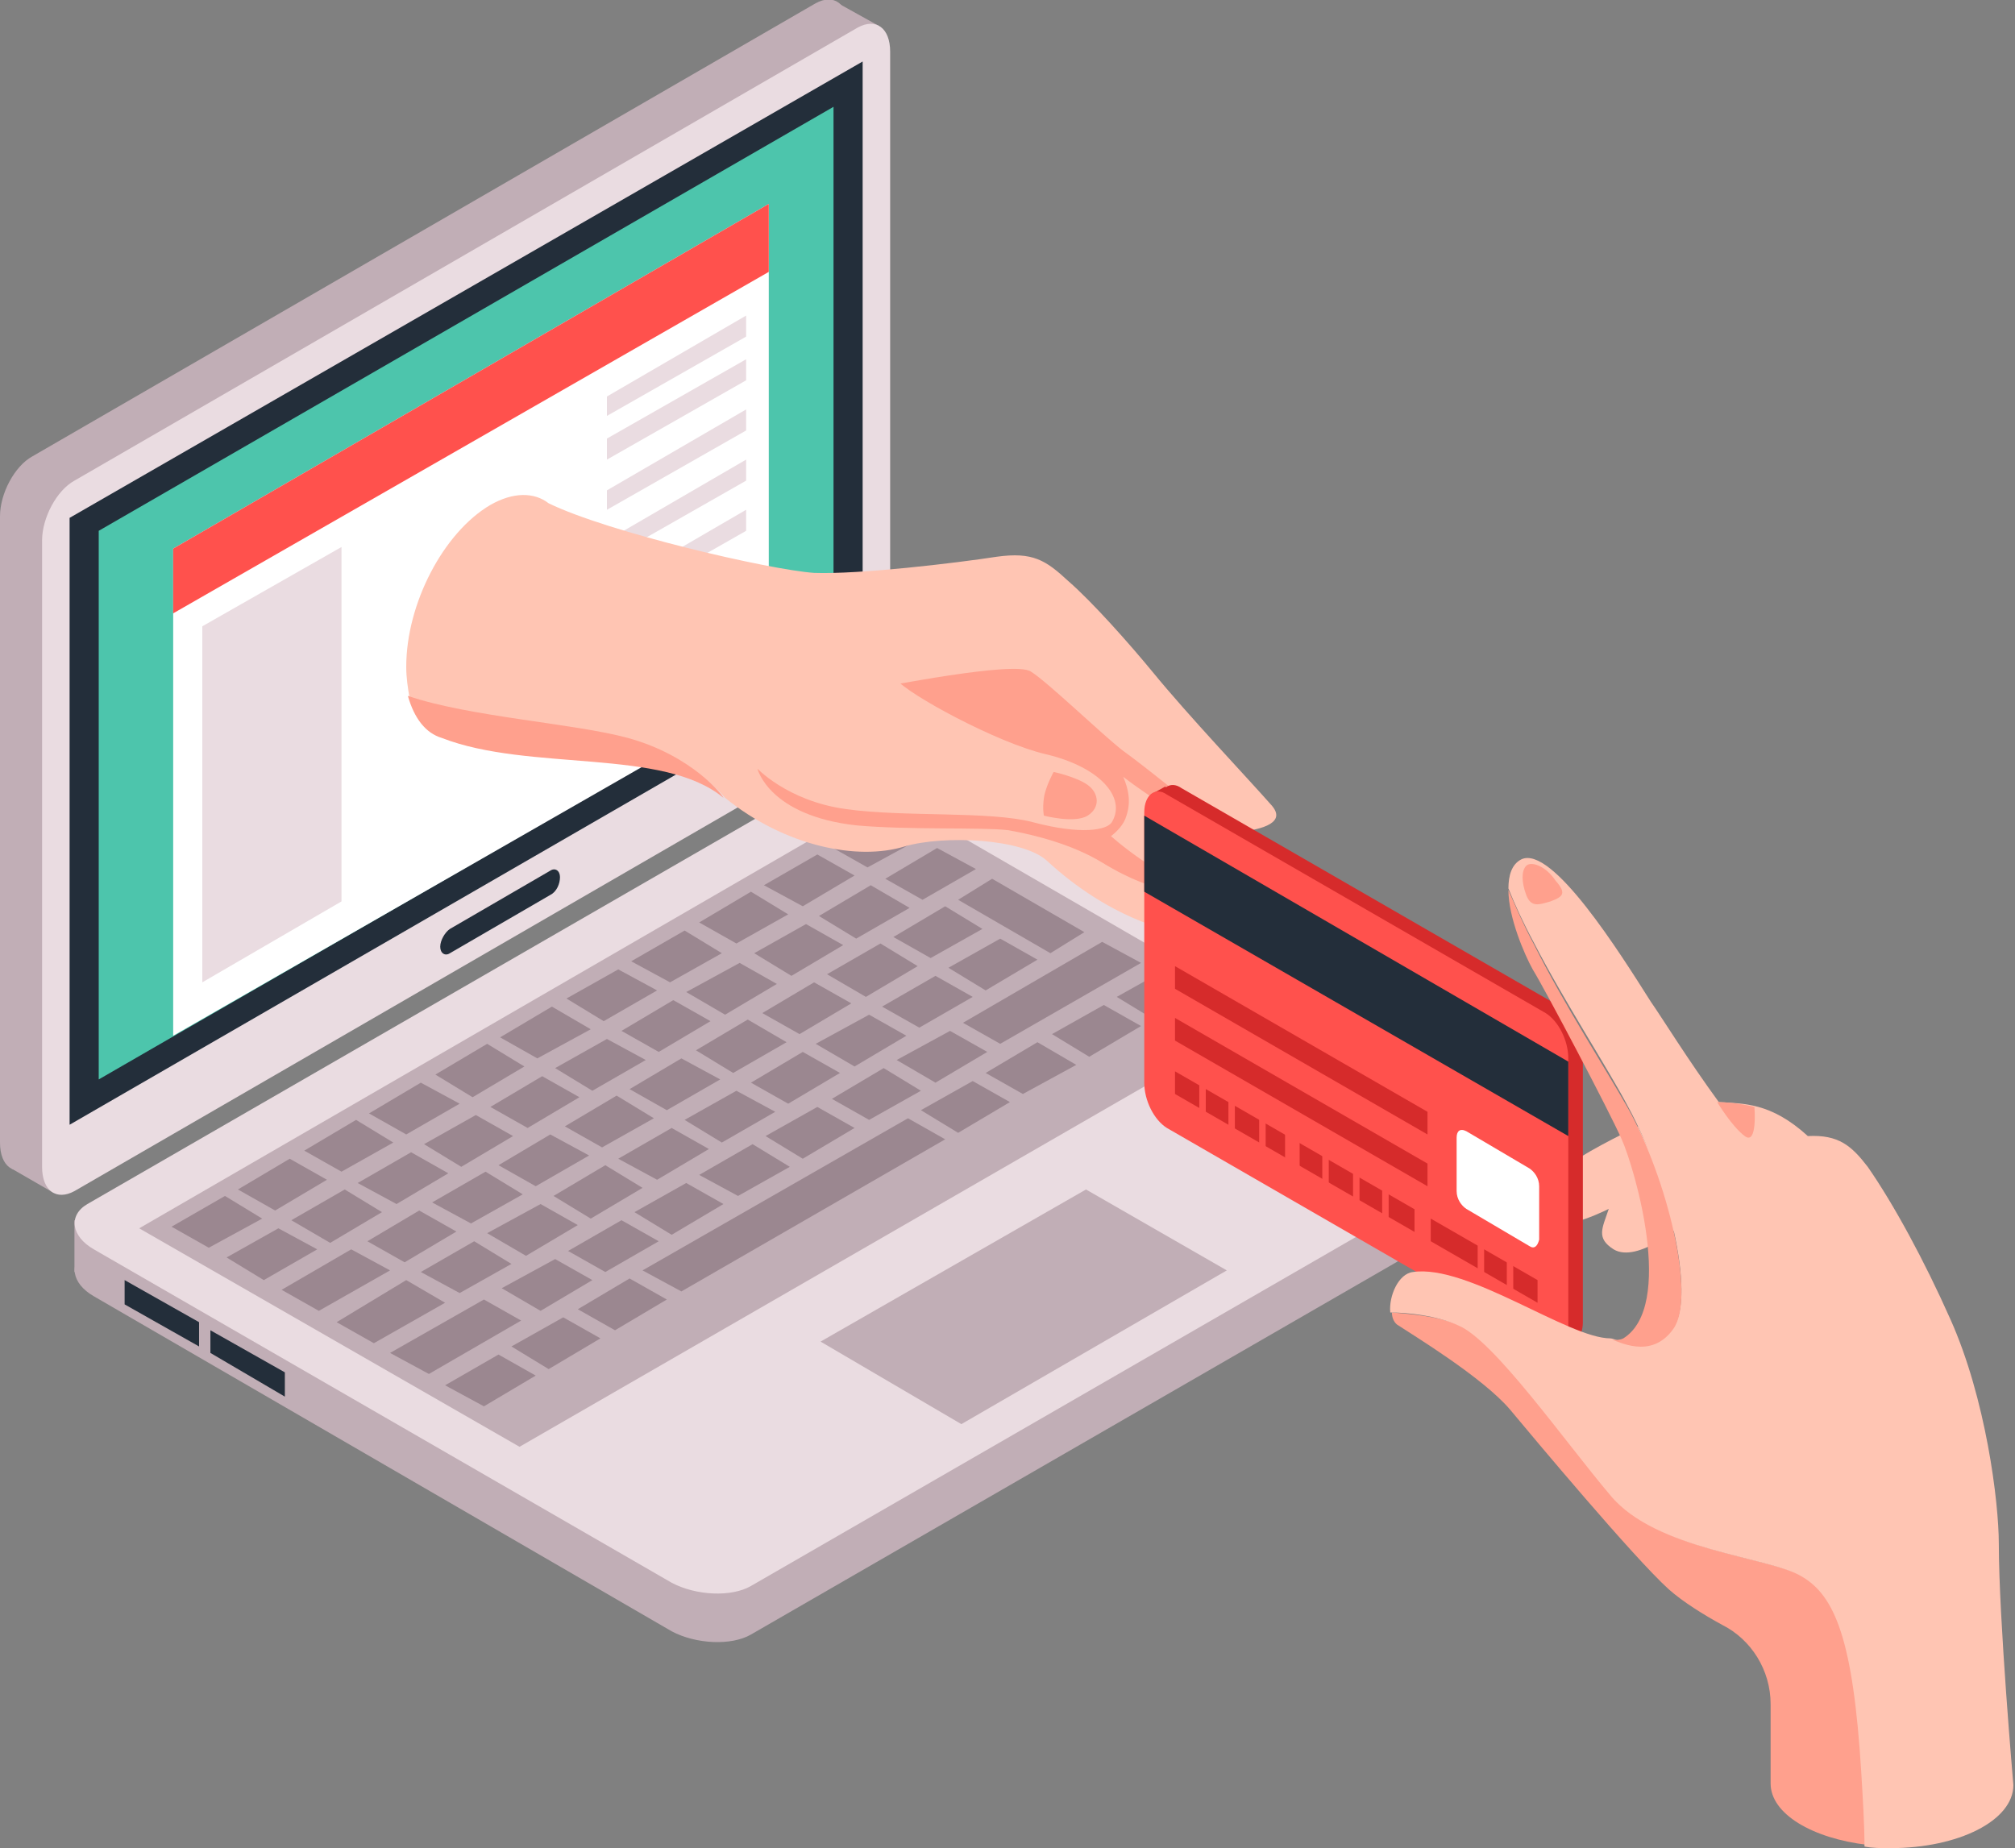
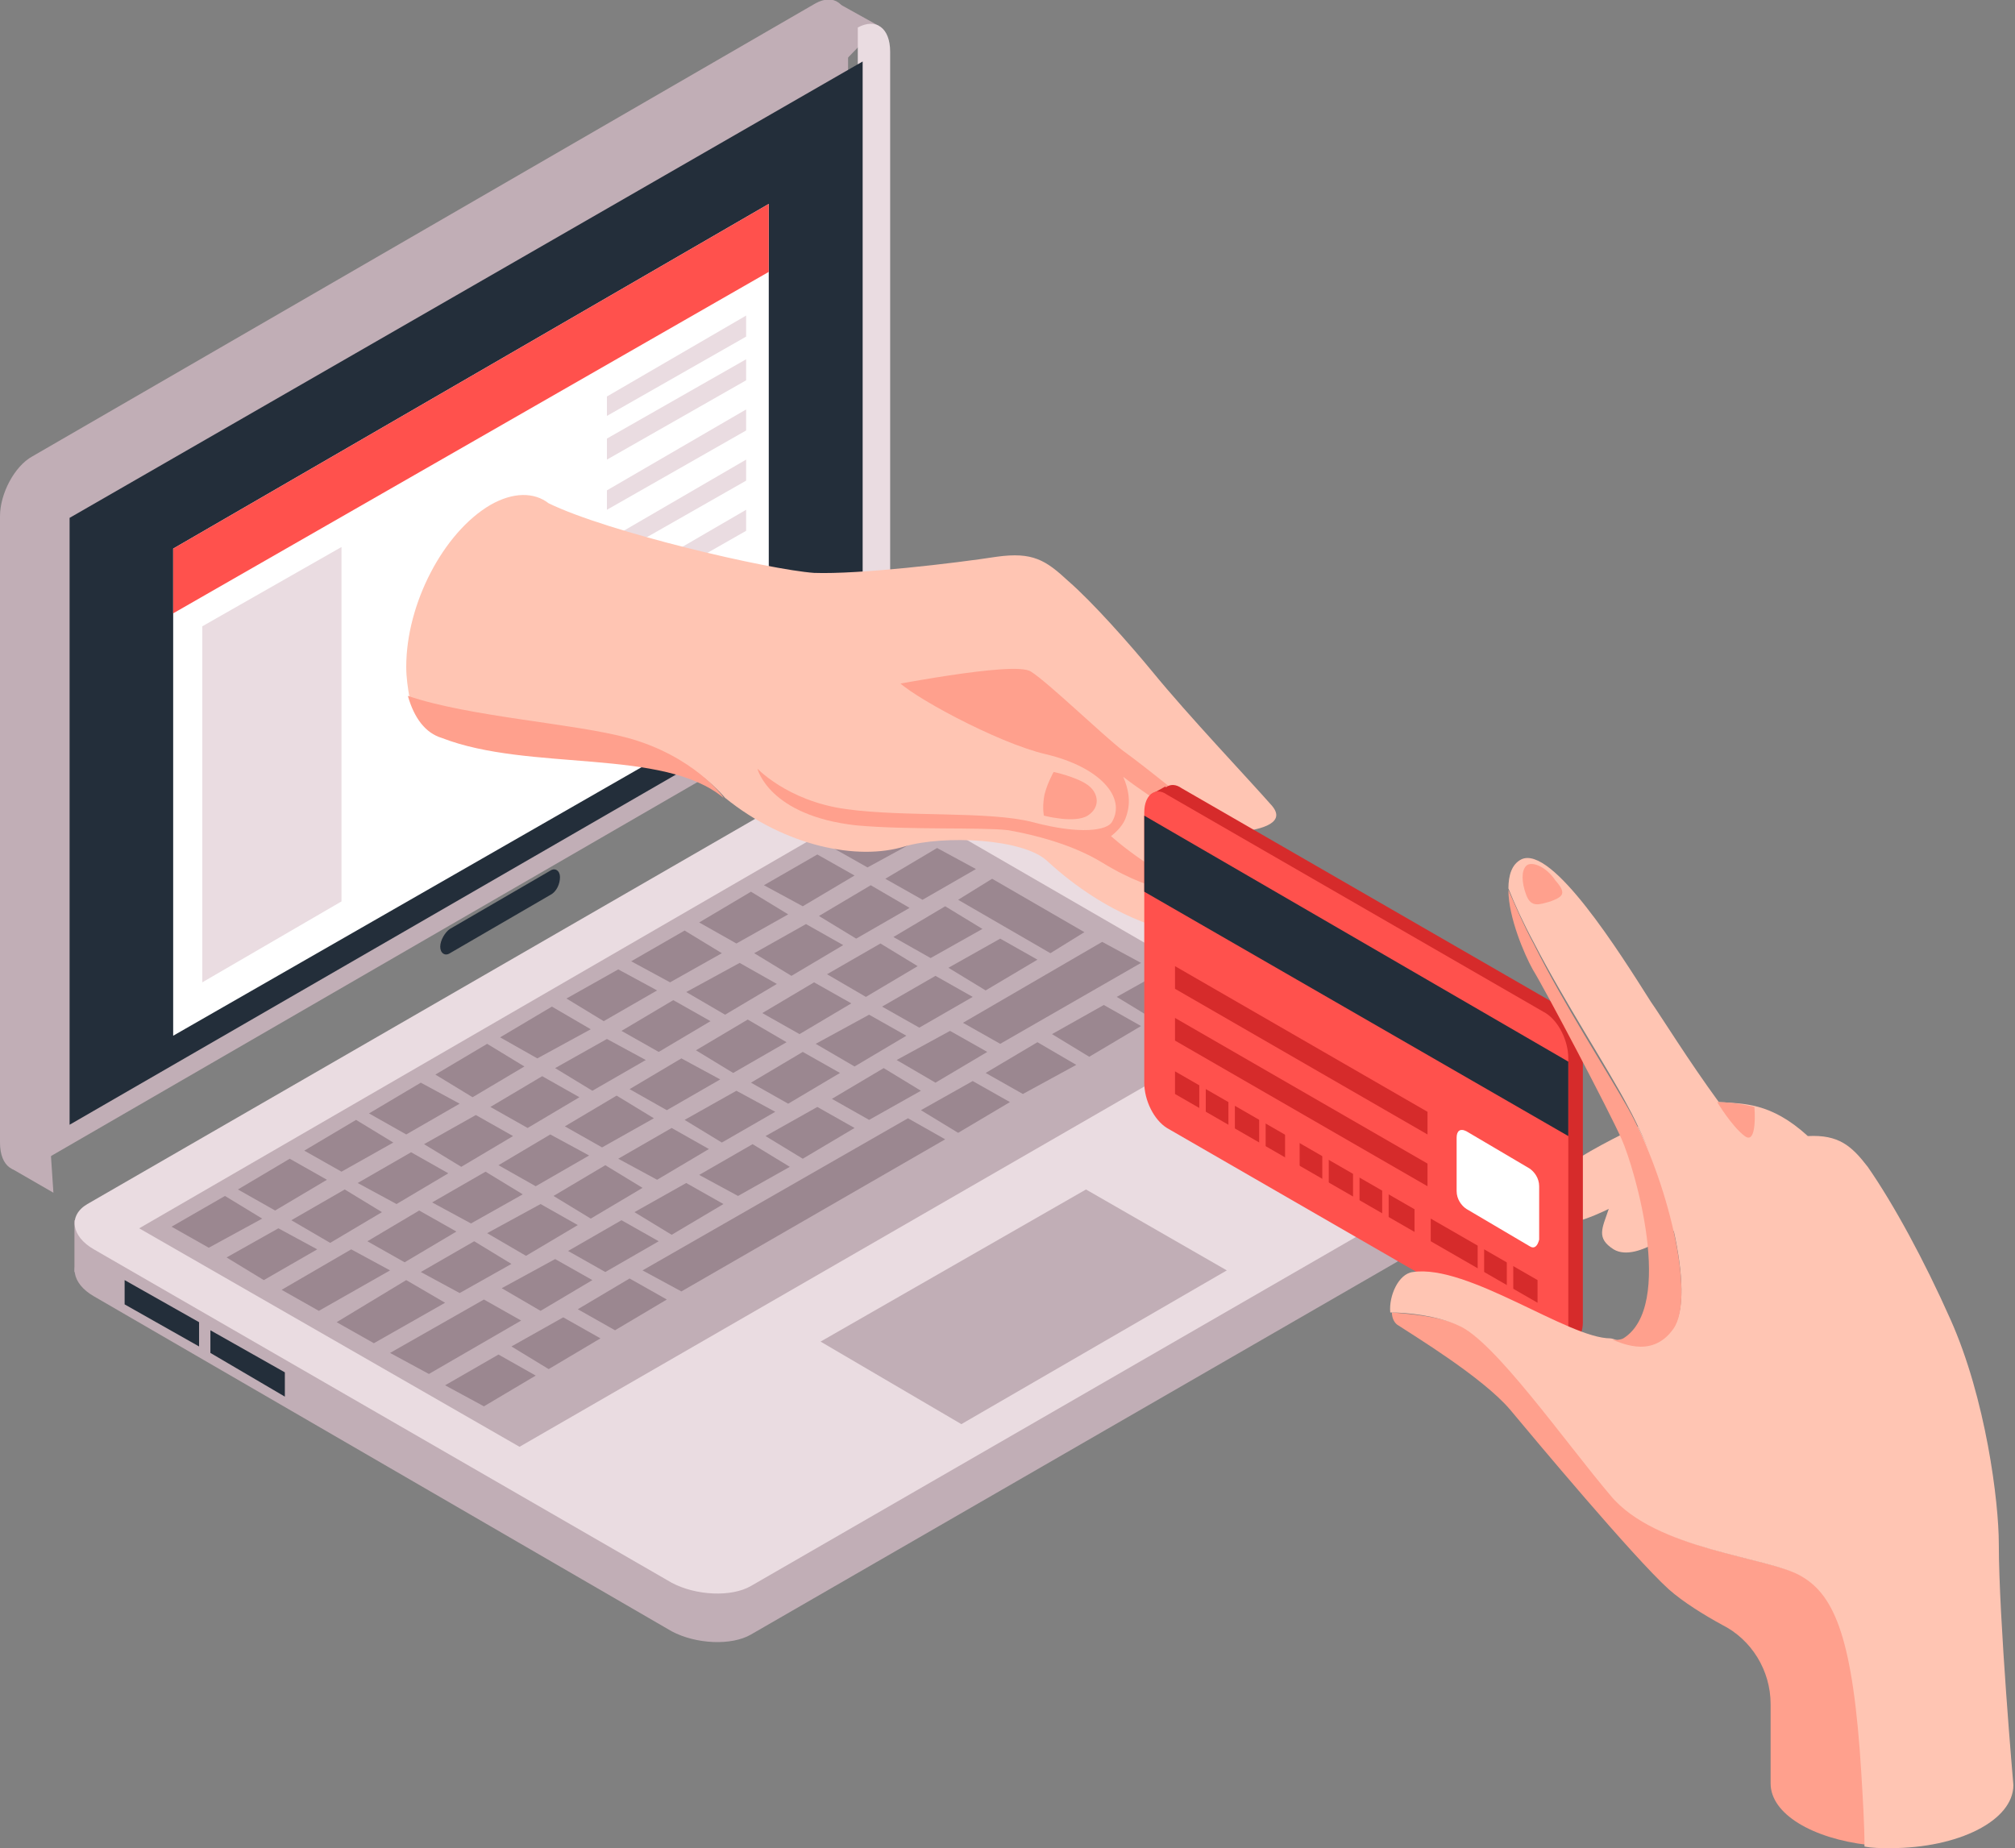
<svg xmlns="http://www.w3.org/2000/svg" version="1.1" id="Isolation_Mode" x="0px" y="0px" viewBox="0 0 124.5 114.2" style="enable-background:new 0 0 124.5 114.2;" xml:space="preserve">
  <rect x="0" y="0" width="124.5" height="114.2" fill="#808080" stroke="none" />
  <style type="text/css">
	.st0{fill:#C1AEB6;}
	.st1{fill:#EADCE1;}
	.st2{fill:#232E3A;}
	.st3{fill:#4DC5AC;}
	.st4{fill:#FFFFFF;}
	.st5{fill:#FF514D;}
	.st6{fill:#9B8790;}
	.st7{fill:#FFC5B3;}
	.st8{fill:#FFA08D;}
	.st9{fill:#D62B2B;}
</style>
  <g>
    <g>
      <g>
        <path class="st0" d="M50.4,44.1L2,72.1c-1.1,0.6-2,0-2-1.5V31.9c0-1.4,0.9-3.1,2-3.7l48.4-28c1.1-0.6,2,0,2,1.5v38.7     C52.3,41.8,51.5,43.5,50.4,44.1z" />
        <polygon class="st0" points="0.7,72.2 3.3,73.7 3.1,70.7    " />
        <polygon class="st0" points="54.3,1.6 51.6,0.1 50.7,5.3    " />
-         <path class="st1" d="M53,45.6l-48.4,28c-1.1,0.6-2,0-2-1.5V33.4c0-1.4,0.9-3.1,2-3.7L53,1.7c1.1-0.6,2,0,2,1.5v38.7     C55,43.3,54.1,45,53,45.6z" />
+         <path class="st1" d="M53,45.6c-1.1,0.6-2,0-2-1.5V33.4c0-1.4,0.9-3.1,2-3.7L53,1.7c1.1-0.6,2,0,2,1.5v38.7     C55,43.3,54.1,45,53,45.6z" />
        <polygon class="st2" points="53.3,41.2 4.3,69.5 4.3,32 53.3,3.8    " />
        <path class="st2" d="M34,55.3l-6.2,3.6c-0.3,0.2-0.6,0-0.6-0.4l0,0c0-0.4,0.3-0.9,0.6-1.1l6.2-3.6c0.3-0.2,0.6,0,0.6,0.4l0,0     C34.6,54.6,34.4,55.1,34,55.3z" />
-         <polygon class="st3" points="51.5,6.6 6.1,32.8 6.1,66.7 51.5,40.5    " />
        <polygon class="st4" points="47.5,12.6 10.7,33.9 10.7,64 47.5,42.9    " />
        <polygon class="st1" points="21.1,33.8 12.5,38.7 12.5,60.7 21.1,55.7    " />
        <polygon class="st1" points="46.1,19.5 37.5,24.5 37.5,25.7 46.1,20.8    " />
        <polygon class="st1" points="46.1,22.2 37.5,27.1 37.5,28.4 46.1,23.5    " />
        <polygon class="st1" points="46.1,25.3 37.5,30.3 37.5,31.5 46.1,26.6    " />
        <polygon class="st1" points="46.1,28.4 37.5,33.4 37.5,34.6 46.1,29.7    " />
        <polygon class="st1" points="46.1,31.5 37.5,36.5 37.5,37.7 46.1,32.8    " />
        <polygon class="st5" points="47.5,12.6 10.7,33.9 10.7,37.9 47.5,16.8    " />
      </g>
      <g>
        <path class="st0" d="M93.2,74l-46.8,27c-1.2,0.7-3.4,0.6-4.9-0.2L5.8,80.1c-1.4-0.8-1.6-2.1-0.4-2.8l46.8-27     c1.2-0.7,3.4-0.6,4.9,0.2l35.8,20.6C94.3,72,94.4,73.3,93.2,74z" />
        <rect x="4.6" y="75.4" class="st0" width="3.2" height="3.2" />
        <rect x="90.8" y="69.7" class="st0" width="3.2" height="3.2" />
        <path class="st1" d="M93.2,71L46.4,98c-1.2,0.7-3.4,0.6-4.9-0.2L5.8,77.2c-1.4-0.8-1.6-2.1-0.4-2.8l46.8-27     c1.2-0.7,3.4-0.6,4.9,0.2l35.8,20.6C94.3,69,94.4,70.3,93.2,71z" />
        <polygon class="st0" points="78.4,62.7 32.1,89.4 8.6,75.9 54.9,49.1    " />
        <polygon class="st0" points="75.8,78.5 59.4,88 50.7,82.9 67.1,73.5    " />
        <polygon class="st6" points="10.6,75.8 13.9,73.9 16.2,75.3 12.9,77.1    " />
        <polygon class="st6" points="14,77.7 17.2,75.9 19.6,77.2 16.3,79.1    " />
        <polygon class="st6" points="17.4,79.7 21.7,77.2 24.1,78.5 19.7,81    " />
        <polygon class="st6" points="59.2,55.6 61.3,54.3 67,57.6 64.9,58.9    " />
        <polygon class="st6" points="20.8,81.7 25.1,79.1 27.5,80.5 23.1,83    " />
        <polygon class="st6" points="24.1,83.6 29.9,80.3 32.2,81.6 26.5,84.9    " />
        <polygon class="st6" points="59.5,63.2 68.1,58.2 70.5,59.5 61.8,64.5    " />
        <polygon class="st6" points="27.5,85.6 30.8,83.7 33.1,85 29.9,86.9    " />
        <polygon class="st6" points="14.7,73.5 17.9,71.6 20.2,72.9 17,74.8    " />
        <polygon class="st6" points="18,75.4 21.3,73.5 23.6,74.9 20.4,76.8    " />
        <polygon class="st6" points="18.8,71.1 22,69.2 24.3,70.6 21.1,72.4    " />
        <polygon class="st6" points="22.1,73.1 25.4,71.2 27.7,72.5 24.5,74.4    " />
        <polygon class="st6" points="22.8,68.8 26,66.9 28.4,68.2 25.1,70.1    " />
        <polygon class="st6" points="26.2,70.7 29.4,68.9 31.7,70.2 28.5,72.1    " />
        <polygon class="st6" points="26.9,66.4 30.1,64.5 32.4,65.9 29.2,67.8    " />
        <polygon class="st6" points="30.3,68.4 33.5,66.5 35.8,67.8 32.6,69.7    " />
        <polygon class="st6" points="30.9,64.1 34.1,62.2 36.5,63.6 33.2,65.4    " />
        <polygon class="st6" points="34.3,66 37.5,64.2 39.9,65.5 36.6,67.4    " />
        <polygon class="st6" points="35,61.7 38.2,59.9 40.6,61.2 37.3,63.1    " />
        <polygon class="st6" points="38.4,63.7 41.6,61.8 43.9,63.1 40.7,65    " />
        <polygon class="st6" points="22.7,76.7 25.9,74.8 28.2,76.1 25,78    " />
        <polygon class="st6" points="26,78.6 29.3,76.7 31.6,78.1 28.4,79.9    " />
        <polygon class="st6" points="26.7,74.3 30,72.4 32.3,73.8 29.1,75.6    " />
        <polygon class="st6" points="30.1,76.2 33.4,74.4 35.7,75.7 32.5,77.6    " />
        <polygon class="st6" points="30.8,72 34,70.1 36.4,71.4 33.1,73.3    " />
        <polygon class="st6" points="34.2,73.9 37.4,72 39.7,73.4 36.5,75.3    " />
        <polygon class="st6" points="34.9,69.6 38.1,67.7 40.4,69.1 37.2,70.9    " />
        <polygon class="st6" points="38.2,71.6 41.5,69.7 43.8,71 40.6,72.9    " />
        <polygon class="st6" points="38.9,67.3 42.1,65.4 44.5,66.7 41.2,68.6    " />
        <polygon class="st6" points="42.3,69.2 45.5,67.4 47.9,68.7 44.6,70.6    " />
        <polygon class="st6" points="43,64.9 46.2,63 48.6,64.4 45.3,66.3    " />
        <polygon class="st6" points="46.4,66.9 49.6,65 51.9,66.3 48.7,68.2    " />
        <polygon class="st6" points="47.1,62.6 50.3,60.7 52.6,62 49.4,63.9    " />
        <polygon class="st6" points="50.4,64.5 53.7,62.7 56,64 52.8,65.9    " />
        <polygon class="st6" points="31,79.6 34.3,77.8 36.6,79.1 33.4,81    " />
        <polygon class="st6" points="35.1,77.3 38.4,75.4 40.7,76.7 37.4,78.6    " />
        <polygon class="st6" points="39.2,74.9 42.4,73.1 44.7,74.4 41.5,76.3    " />
        <polygon class="st6" points="43.2,72.6 46.5,70.7 48.8,72.1 45.6,73.9    " />
        <polygon class="st6" points="47.3,70.2 50.5,68.4 52.8,69.7 49.6,71.6    " />
        <polygon class="st6" points="51.4,67.9 54.6,66 56.9,67.4 53.7,69.2    " />
        <polygon class="st6" points="55.4,65.5 58.7,63.7 61,65 57.8,66.9    " />
        <polygon class="st6" points="51.1,60.2 54.4,58.3 56.7,59.7 53.5,61.6    " />
        <polygon class="st6" points="54.5,62.2 57.8,60.3 60.1,61.6 56.8,63.5    " />
        <polygon class="st6" points="55.2,57.9 58.4,56 60.7,57.4 57.5,59.2    " />
        <polygon class="st6" points="58.6,59.8 61.8,58 64.1,59.3 60.9,61.2    " />
        <polygon class="st6" points="39,59.4 42.3,57.5 44.6,58.9 41.4,60.7    " />
        <polygon class="st6" points="42.4,61.3 45.7,59.5 48,60.8 44.8,62.7    " />
        <polygon class="st6" points="43.2,57 46.4,55.1 48.7,56.5 45.5,58.3    " />
        <polygon class="st6" points="46.6,58.9 49.8,57.1 52.1,58.4 48.9,60.3    " />
        <polygon class="st6" points="47.2,54.7 50.5,52.8 52.8,54.1 49.6,56    " />
        <polygon class="st6" points="50.6,56.6 53.8,54.7 56.2,56.1 52.9,58    " />
        <polygon class="st6" points="51.3,52.3 54.5,50.4 56.9,51.8 53.6,53.6    " />
        <polygon class="st6" points="54.7,54.3 57.9,52.4 60.3,53.7 57,55.6    " />
        <polygon class="st6" points="31.6,83.2 34.8,81.4 37.1,82.7 33.9,84.6    " />
        <polygon class="st6" points="35.7,80.9 38.9,79 41.2,80.3 38,82.2    " />
        <polygon class="st6" points="56.9,68.6 60.1,66.8 62.4,68.1 59.2,70    " />
        <polygon class="st6" points="60.9,66.3 64.1,64.4 66.5,65.8 63.2,67.6    " />
        <polygon class="st6" points="65,63.9 68.2,62.1 70.5,63.4 67.3,65.3    " />
        <polygon class="st6" points="69,61.6 71.5,60.2 73.8,61.5 71.3,63    " />
        <polygon class="st6" points="39.7,78.5 56.1,69.1 58.4,70.4 42.1,79.8    " />
        <polygon class="st2" points="12.3,83.2 7.7,80.6 7.7,79.1 12.3,81.7    " />
        <polygon class="st2" points="17.6,86.3 13,83.6 13,82.2 17.6,84.8    " />
      </g>
    </g>
    <g>
      <path class="st7" d="M78.6,49.8c-1.4-1.6-5.2-5.6-7.4-8.3c-1.4-1.7-3.7-4.3-5.2-5.6c-1.4-1.3-2.2-1.8-4.4-1.5    c-2.6,0.4-8.5,1.1-11.3,1c-2.8-0.2-12.7-2.5-16.4-4.3c-0.9-0.7-2.2-0.7-3.6,0.1c-2.9,1.7-5.2,6.1-5.2,10c0,0.7,0.1,1.3,0.2,1.9    c3.8,1.3,10.3,1.7,13.6,2.6c3.9,1.1,5.9,3.6,5.9,3.6c3.7,3,8.2,3.9,11.1,3c2.4-0.7,7.3-0.5,8.8,0.9c3.8,3.5,7.5,4.4,8.4,4.4    c1.3,0.1,1.9-0.7,0.7-2.3c0.8,0.2,2.2,0.1,2.3-0.3c0.3-0.8-0.3-1.3-1.1-2.9c-0.2-0.4-0.8-1.8-0.8-1.8s1.3,0.9,2.5,1.1    C77.4,51.3,79.6,51,78.6,49.8z" />
      <path class="st8" d="M38.8,45.6c-3.3-0.9-9.8-1.3-13.6-2.6c0.4,1.4,1.1,2.3,2.1,2.6c0,0,0,0,0,0c5.4,2.1,13.7,0.6,17.4,3.7    C44.7,49.2,42.8,46.7,38.8,45.6z" />
      <path class="st8" d="M52.9,51c3.3,0.3,7.7,0.1,9.4,0.3c1.7,0.3,4,0.9,5.8,2c3.6,2.2,5.3,1.7,5.3,1.7s-3-1.8-4.6-3.2    c-1.6-1.4-3.6-3.2-7-3.7c-3.5-0.5-15-0.6-15-0.6S47.5,50.4,52.9,51z" />
      <path class="st8" d="M69.4,46.4c-1.3-1-4.6-4.2-5.7-4.9c-1-0.7-9.3,1-9.6,1c0,0,2.3,1.5,3.5,1.9l0,0c0,0,2.8,3.2,4.3,5    c1.4,1.8,5.9,2.8,5.9,2.8s1.5-0.7,1.8-1.8c0.3-0.9,0.1-1.7-0.2-2.4c0.9,0.7,1.7,1.2,2.1,1.5c1.2,0.7,2.6,0.6,2.6,0.6    S70.8,47.4,69.4,46.4z" />
      <path class="st7" d="M46.7,47.4c0,0,1.9,2.1,5.6,2.6c3.6,0.5,8.8,0.1,11.5,0.8c3,0.8,4.6,0.5,4.9,0c0.9-1.5-0.7-3.4-4.1-4.2    c-3-0.7-8.5-3.7-9.2-4.6C54.7,41,46.8,41.1,46.7,47.4z" />
      <path class="st8" d="M65.1,47.7c0,0-0.5,0.9-0.6,1.6c-0.1,0.7,0,1.1,0,1.1s1.9,0.5,2.7,0c0.8-0.5,0.7-1.4,0-1.9    C66.5,48,65.1,47.7,65.1,47.7z" />
    </g>
    <g>
      <path class="st7" d="M101.2,69.6c0,0-2.9,1.4-4,2.2c-1.1,0.8-2.7,2.2-2.2,3.4c0.6,1.3,3.8-0.2,4.4-0.5c-0.4,1.2-0.8,1.8,0.3,2.5    c1.5,0.9,4.3-1.6,4.3-1.6L101.2,69.6z" />
      <g>
        <path class="st9" d="M96.4,82.7L73,69.2c-0.8-0.5-1.4-1.7-1.4-2.8V49.8c0-1.1,0.7-1.6,1.4-1.1l23.4,13.5c0.8,0.5,1.4,1.7,1.4,2.8     v16.7C97.8,82.7,97.2,83.2,96.4,82.7z" />
        <polygon class="st9" points="96.4,83.3 97.3,82.8 96.6,81.1    " />
        <polygon class="st9" points="71.1,49.1 72,48.6 74.1,51    " />
        <path class="st5" d="M95.5,83.2L72.1,69.7c-0.8-0.5-1.4-1.7-1.4-2.8V50.2c0-1.1,0.7-1.6,1.4-1.1l23.4,13.5     c0.8,0.5,1.4,1.7,1.4,2.8v16.7C96.9,83.2,96.3,83.7,95.5,83.2z" />
        <path class="st4" d="M94.5,77l-3.9-2.3c-0.3-0.2-0.6-0.6-0.6-1.1v-3.3c0-0.4,0.2-0.6,0.6-0.4l3.9,2.3c0.3,0.2,0.6,0.6,0.6,1.1     v3.3C95,77,94.8,77.2,94.5,77z" />
        <polygon class="st2" points="96.9,70.2 70.7,55.1 70.7,50.4 96.9,65.6    " />
        <polygon class="st9" points="88.2,70.1 72.6,61.1 72.6,59.7 88.2,68.7    " />
        <polygon class="st9" points="88.2,73.3 72.6,64.3 72.6,62.9 88.2,71.9    " />
        <polygon class="st9" points="95,80.5 72.6,67.6 72.6,66.2 95,79.1    " />
        <rect x="74.1" y="66.5" class="st5" width="0.4" height="3.2" />
        <rect x="75.9" y="67.5" class="st5" width="0.4" height="3.2" />
        <rect x="77.8" y="68.5" class="st5" width="0.4" height="3.2" />
        <rect x="81.7" y="71" class="st5" width="0.4" height="3.2" />
        <rect x="83.6" y="72" class="st5" width="0.4" height="3.2" />
        <rect x="85.4" y="73" class="st5" width="0.4" height="3.2" />
        <rect x="87.4" y="74" class="st5" width="1" height="3.2" />
        <rect x="91.3" y="76.2" class="st5" width="0.4" height="3.2" />
        <rect x="93.1" y="77.2" class="st5" width="0.4" height="3.2" />
        <rect x="79.4" y="69.6" class="st5" width="0.9" height="3.2" />
      </g>
      <g>
        <path class="st8" d="M111.4,97.4c-2.1-1.2-9-1.6-11.8-5c-2.8-3.4-7.2-9.6-9.4-10.5c-1.4-0.6-3.1-0.7-4.2-0.8     c0,0.4,0.2,0.7,0.4,0.8c0.9,0.6,5.2,3.2,6.9,5.2c1.5,1.8,7.6,9.1,9.8,11.1c0.9,0.8,2.2,1.6,3.3,2.2c1.8,0.9,3,2.8,3,4.9l0,4.9     c0,1.9,2.6,3.4,6,3.8c0-1.4-0.1-2.9-0.2-4.6C114.6,101.4,113.5,98.6,111.4,97.4z" />
        <path class="st7" d="M115.4,72.1c-1-1.3-1.8-2-3.7-1.9c-2.3-2.1-4-2-5.5-2.1c-1.9-2.6-3.5-5.2-4.2-6.2c-1.9-3-6.1-9.7-8-8.8     c-0.6,0.3-0.8,1-0.8,1.8c0.4,1,0.9,2.1,1.6,3.4c1.8,3.5,4.6,7.8,5.8,10.1c2.4,4.4,4.2,11.6,2.8,13.6c-1.4,2-3.5,0.7-3.9,0.7l0,0     c-2.6,0-8.8-4.6-12.2-4.1c-0.9,0.1-1.5,1.5-1.4,2.5c1.1,0,2.9,0.2,4.2,0.8c2.2,0.9,6.6,7.2,9.4,10.5c2.8,3.4,9.8,3.8,11.8,5     c2.1,1.2,3.2,4,3.7,12.1c0.1,1.7,0.2,3.2,0.2,4.6c0.5,0.1,1,0.1,1.6,0.1c4.2,0,7.6-1.7,7.6-3.9c0,0-0.9-10.3-0.9-14.9     c0-2.6-0.8-9-3-13.9C118.9,77.9,117,74.4,115.4,72.1z" />
        <path class="st8" d="M103.4,82.1c1.4-2-0.4-9.3-2.8-13.6c-1.3-2.3-4-6.5-5.8-10.1c-0.7-1.3-1.2-2.5-1.6-3.4c0,1.7,1,4,1.5,4.9     c0.8,1.3,4.7,8.7,5.5,10.5c0.8,1.8,3.3,10.3,0.1,12.3c-0.2,0.1-0.4,0.1-0.7,0.1l0,0C99.9,82.8,102,84.1,103.4,82.1z" />
        <path class="st8" d="M106.1,68.1c0,0,0.9,1.5,1.7,2.1c0.8,0.6,0.6-1.8,0.6-1.8S107.3,68.1,106.1,68.1z" />
        <path class="st8" d="M94.3,53.5c-0.3,0.3-0.3,1,0,1.8c0.3,0.8,0.8,0.6,1.5,0.4c0.8-0.3,1-0.5,0.3-1.3     C95.5,53.5,94.6,53.2,94.3,53.5z" />
      </g>
    </g>
  </g>
</svg>